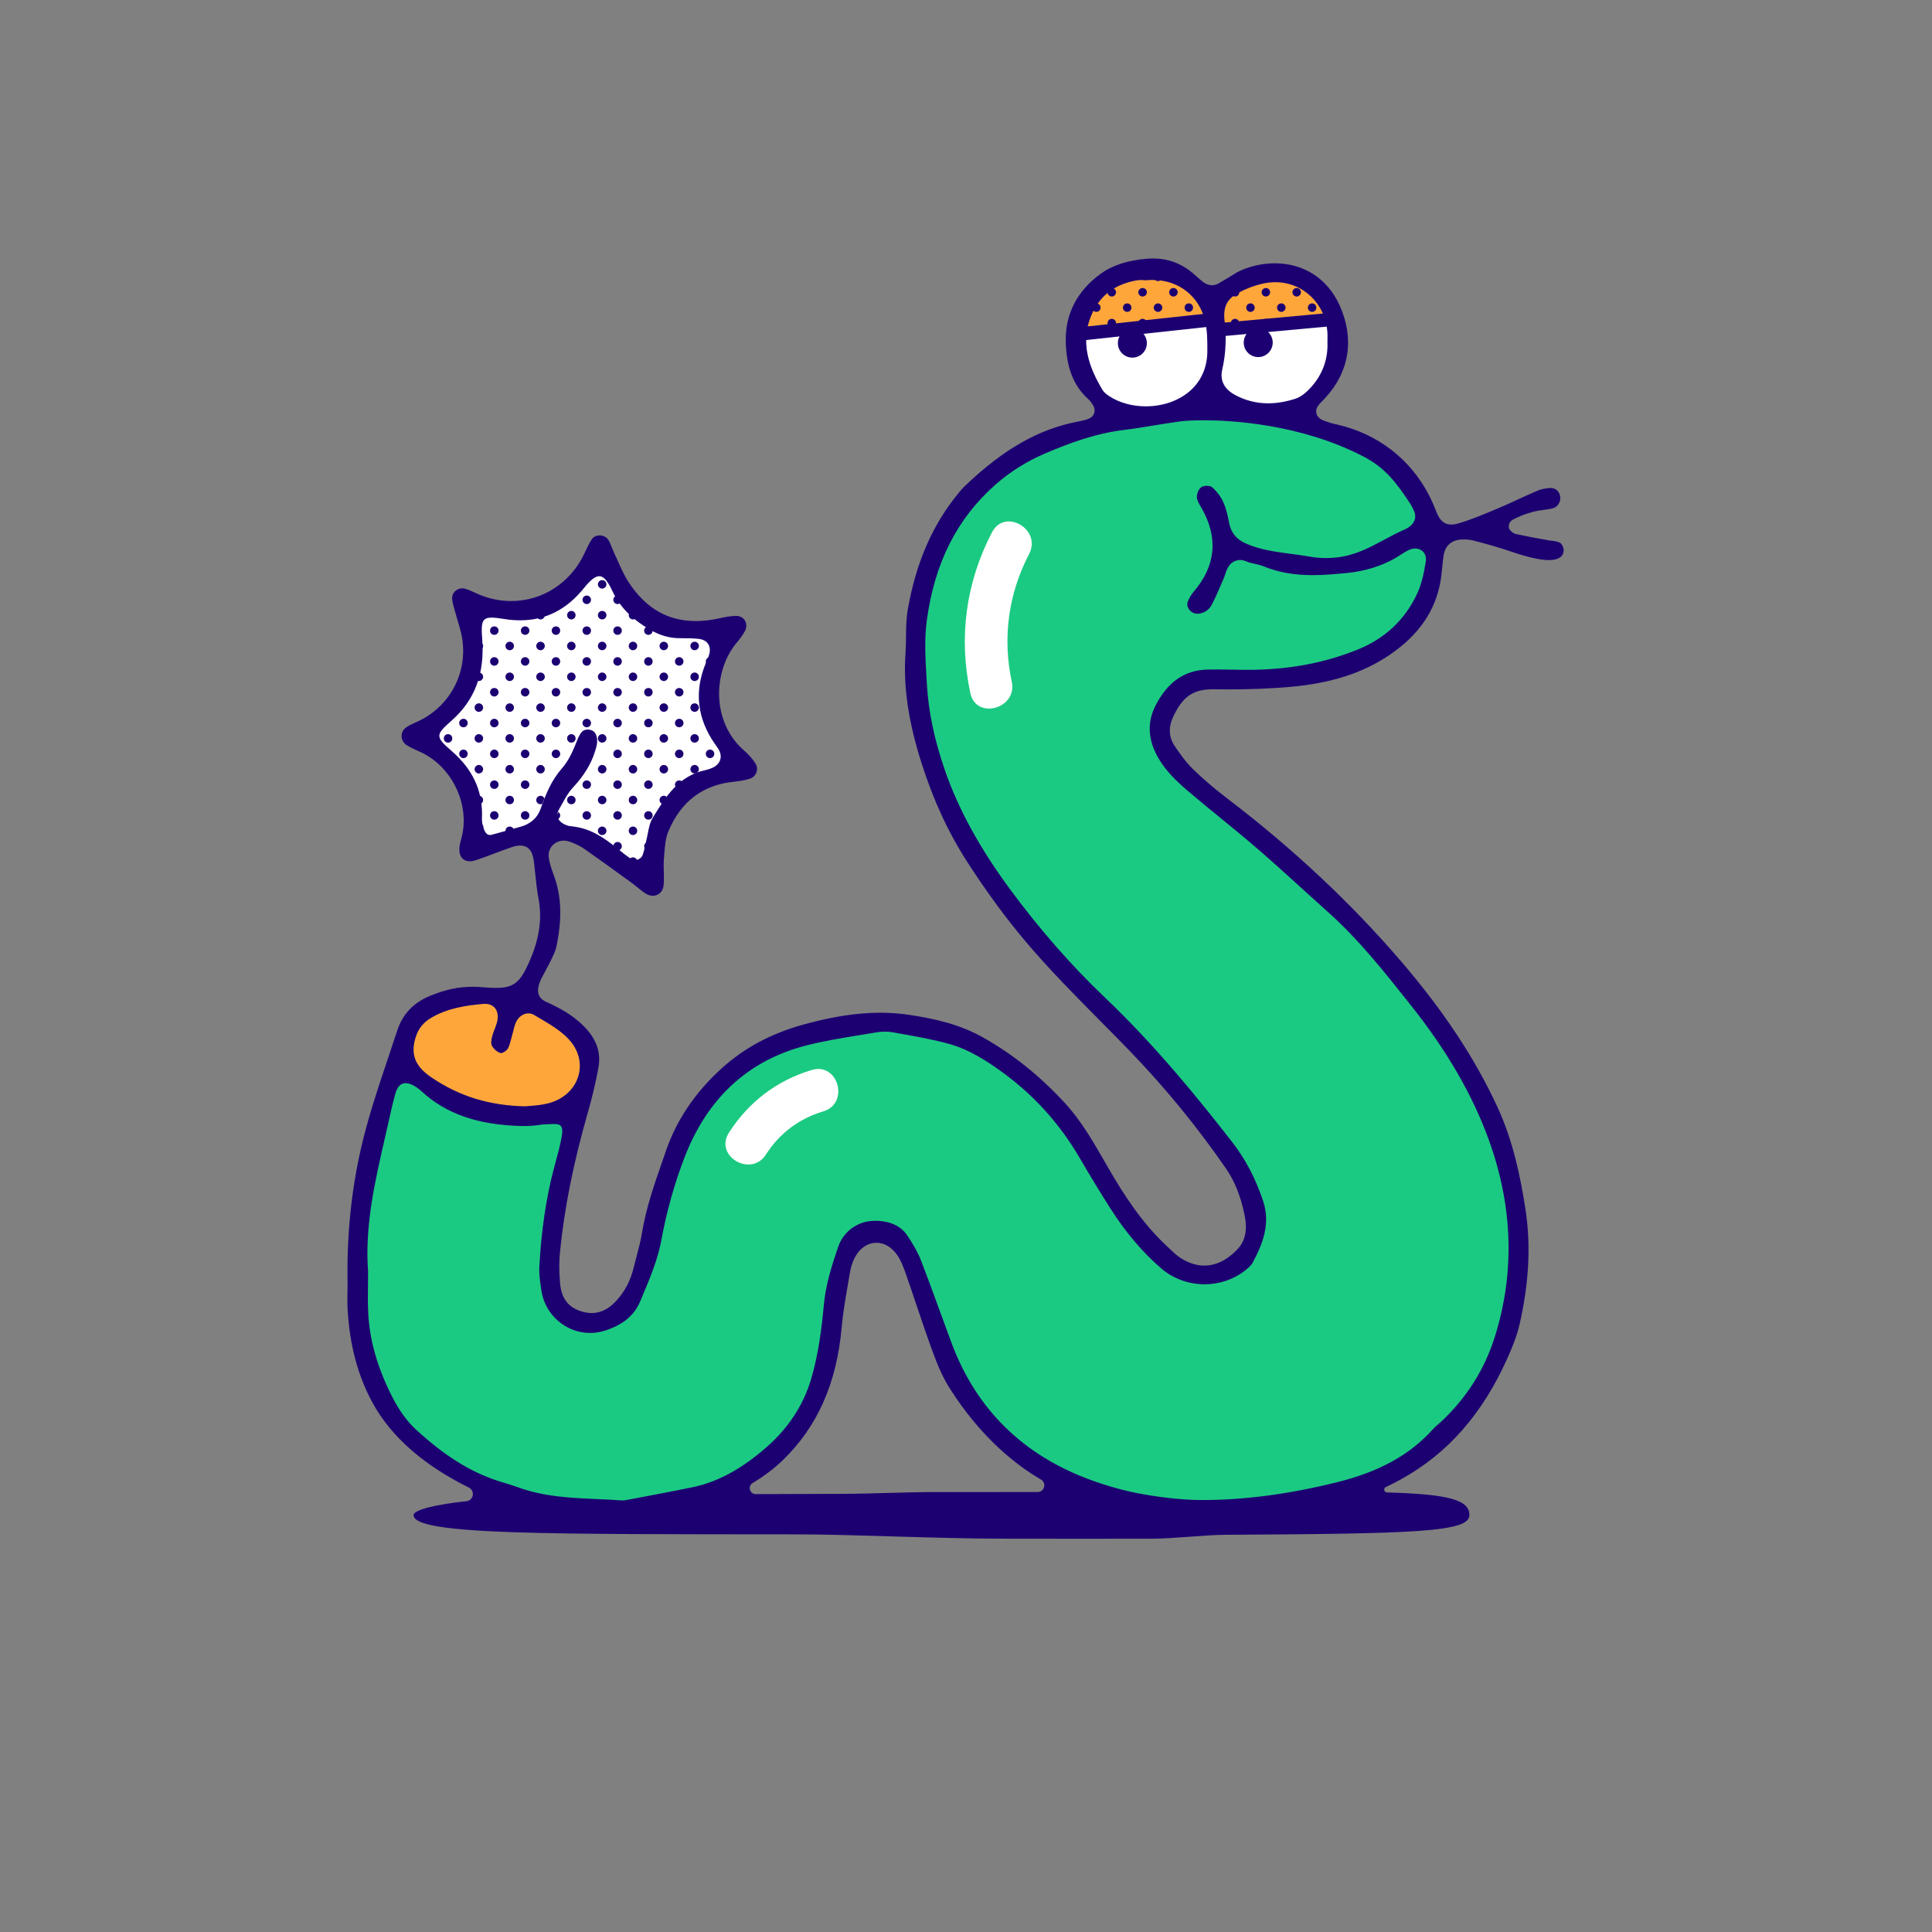
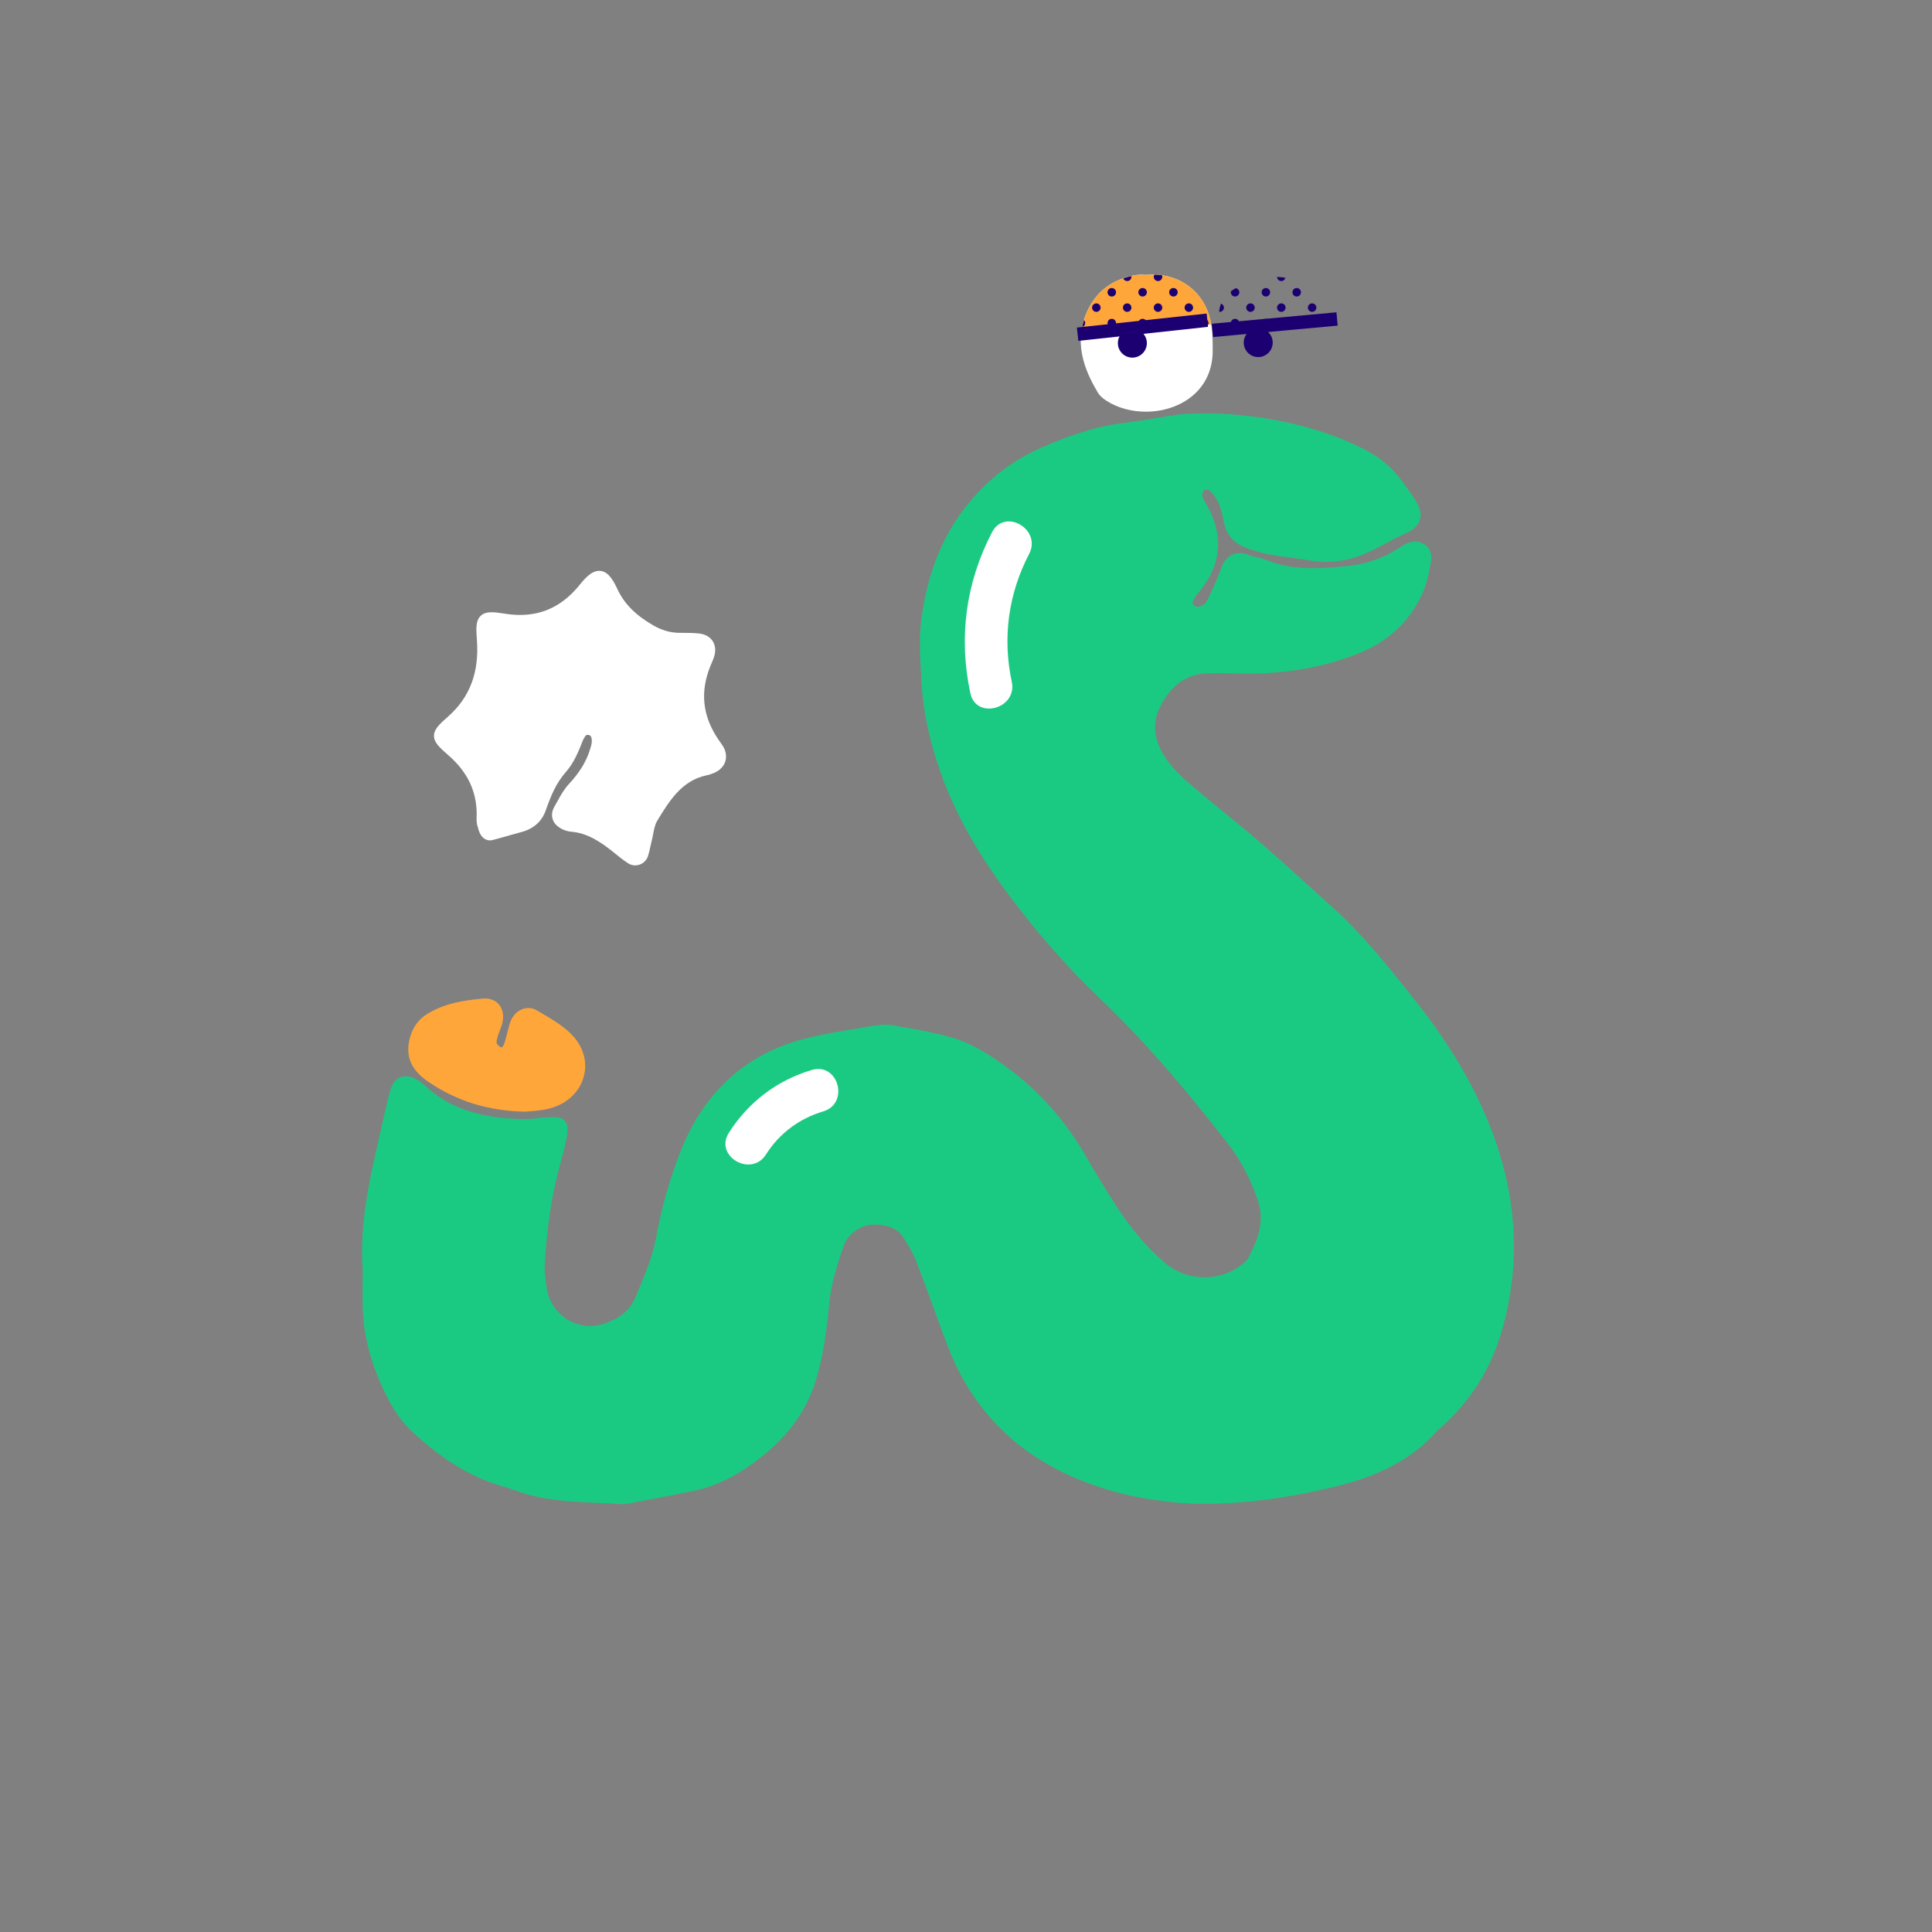
<svg xmlns="http://www.w3.org/2000/svg" id="Layer_4" data-name="Layer 4" viewBox="0 0 600 600">
  <rect x="0" y="0" width="600" height="600" fill="#808080" stroke="none" />
  <defs>
    <style>
      .cls-1 {
        fill: #1c0072;
      }

      .cls-1, .cls-2, .cls-3, .cls-4 {
        stroke-width: 0px;
      }

      .cls-2 {
        fill: #1bca82;
      }

      .cls-3 {
        fill: #fff;
      }

      .cls-4 {
        fill: #ffa63b;
      }
    </style>
  </defs>
  <g>
    <path class="cls-2" d="m193.406,467.143c-.121,0-.241-.003-.36-.013-2.512-.183-5.088-.295-7.579-.404-8.294-.363-16.87-.738-25.1-3.748-1.286-.471-2.642-.884-3.952-1.284-.784-.239-1.568-.477-2.346-.73-8.816-2.859-17.124-8.074-26.148-16.412-2.85-2.634-5.435-6.22-7.683-10.656-4.688-9.254-7.16-18.033-7.558-26.842-.132-2.931-.097-5.895-.064-8.762.015-1.308.031-2.614.031-3.922-1.069-14.19,2.105-28.035,5.173-41.424.441-1.924.882-3.849,1.311-5.775l.153-.688c.587-2.645,1.195-5.381,1.983-8.044,1.084-3.662,3.421-4.209,4.717-4.209,2.468,0,4.858,1.864,6.063,2.974,7.322,6.762,16.474,9.947,29.675,10.328.3.01.605.013.914.013,1.869,0,3.835-.162,5.537-.459l.109-.018s1.162-.055,1.629-.081c.77-.042,1.443-.078,2.021-.078,1.275,0,2.699.159,3.6,1.335,1.495,1.95.605,5.253-2.037,15.052-2.281,8.732-3.704,18.445-4.347,29.682-.114,1.994.2,4.138.505,6.21l.12.826c.965,6.723,6.764,11.792,13.489,11.79,1.391,0,2.78-.219,4.128-.654,5.131-1.652,8.293-4.277,9.951-8.263l.788-1.882c2.343-5.582,4.556-10.856,5.619-16.645,1.646-8.96,4.092-17.695,7.27-25.963,7.29-18.966,20.335-31.001,38.771-35.772,5.521-1.43,11.23-2.361,16.75-3.262,1.745-.286,3.49-.57,5.231-.87,1.033-.177,2.068-.268,3.078-.268.93,0,1.828.078,2.669.229l2.627.471c4.921.876,10.008,1.782,14.925,3.135,6.956,1.913,13.044,5.999,18.082,9.743,9.512,7.072,17.419,15.931,23.502,26.334,3.556,6.083,6.601,11.091,9.582,15.758,4.697,7.352,9.755,13.322,15.463,18.25,3.391,2.927,7.799,4.539,12.412,4.539,4.175,0,8.223-1.355,11.397-3.817.853-.662,1.719-1.371,2.111-2.106,2.875-5.4,5.236-11.292,3.069-17.775-2.286-6.838-5.344-12.662-9.348-17.804-10.796-13.866-23.932-30.039-39.509-44.851-10.291-9.785-20.21-21.113-29.481-33.669-9.519-12.894-16.211-25.122-20.46-37.383-3.343-9.642-5.203-18.526-5.69-27.159l-.123-2.114c-.35-5.924-.712-12.05.118-18.161,2.466-18.179,9.605-32.264,21.823-43.056,4.69-4.144,10.11-7.537,16.108-10.085,7.037-2.991,15.453-6.195,24.519-7.304,3.271-.401,6.595-.944,9.812-1.47,2.583-.422,5.167-.844,7.758-1.202,1.219-.169,3.954-.367,7.648-.367,8.436,0,30.198,1.1,50.022,11.278,7.408,3.802,11.022,8.681,15.32,15.159.591.892,1.106,1.874,1.528,2.918.973,2.405.264,4.912-1.851,6.544-.422.326-.948.732-1.587,1.011-2.373,1.03-4.571,2.208-6.697,3.348-4.842,2.596-9.416,5.048-15.563,5.683-1.07.11-2.163.166-3.247.166-1.811,0-3.593-.154-5.296-.458-1.948-.346-3.909-.604-5.805-.854-4.663-.615-9.485-1.251-14.203-3.234-3.562-1.498-5.718-4.107-6.41-7.753-.386-2.033-.833-4.172-1.679-6.025-.676-1.482-1.788-2.968-3.053-4.079.011.01.006.015-.012.015-.057,0-.247-.039-.522-.039-.421,0-.727.092-.802.133-.241.167-.659,1.034-.648,1.619.01.581.523,1.456.974,2.228l.194.331c5.721,9.898,4.872,19.295-2.521,27.934-.649.758-1.212,1.699-1.584,2.648-.116.297.021.596.156.793.294.432.813.72,1.291.72,1.422-.135,2.38-.768,2.97-1.886,1.045-1.988,1.96-4.126,2.845-6.194l.765-1.777c.187-.427.336-.871.487-1.316.251-.737.51-1.499.914-2.249,1.103-2.049,3.075-3.273,5.276-3.273.866,0,1.725.188,2.554.561.66.297,1.513.484,2.416.683.939.206,1.909.419,2.807.789,4.428,1.824,9.123,2.673,14.774,2.673,3.312,0,6.694-.276,10.753-.693,4.967-.506,9.714-1.954,13.729-4.185.609-.338,1.196-.717,1.783-1.097.867-.558,1.764-1.136,2.748-1.613.925-.446,1.87-.672,2.81-.672,1.516,0,2.913.618,3.835,1.699.961,1.125,1.347,2.645,1.088,4.281-.546,3.443-1.264,7.083-2.809,10.392-3.965,8.49-10.472,14.612-19.34,18.197-10.686,4.321-22.105,6.423-34.908,6.423-.678,0-1.358-.006-2.038-.018l-1.46-.028c-1.939-.037-3.879-.073-5.818-.073-1.013,0-2.027.01-3.038.036-6.436.161-11.245,3.539-14.701,10.327-2.684,5.27-2.025,10.653,2.014,16.451,1.706,2.449,3.973,4.831,7.349,7.722,3.412,2.926,6.96,5.821,10.392,8.621,3.729,3.044,7.584,6.191,11.295,9.397,5.154,4.454,10.273,9.106,15.224,13.606,2.471,2.246,4.94,4.49,7.423,6.72,9.107,8.177,16.774,17.811,24.188,27.126l1.057,1.329c11.46,14.39,19.542,28.332,24.707,42.626,7.592,21.012,8.211,41.932,1.841,62.181-3.227,10.255-8.902,19.269-16.868,26.794-.355.336-.727.657-1.099.977-.562.485-1.094.943-1.536,1.434-7.442,8.294-17.254,13.718-30.878,17.071-15.107,3.718-28.821,5.525-41.925,5.525h-.244c-5.511-.01-11.617-.617-18.67-1.851-5.13-.901-10.514-2.358-16.004-4.334-21.677-7.805-36.673-22.455-44.569-43.54-1.281-3.422-2.531-6.856-3.782-10.291-1.842-5.058-3.745-10.289-5.722-15.385-1.051-2.71-2.655-5.293-4.085-7.463-2.211-3.354-6.272-3.855-8.497-3.855-.501,0-.919.024-1.22.049-4.046.338-7.513,3.057-8.832,6.927-1.967,5.773-3.781,11.456-4.35,17.518-.711,7.578-1.697,15.686-4.079,23.636-2.469,8.243-7.214,15.508-14.101,21.593-7.992,7.062-15.837,11.313-23.985,13.001-4.899,1.014-9.891,1.957-14.718,2.869l-5.679,1.077c-.483.092-1.004.177-1.549.177Z" />
    <path class="cls-3" d="m355.836,127.851c-4.505,0-8.837-1.204-12.2-3.388-.888-.578-1.997-1.386-2.679-2.531-4.041-6.778-8.024-15.87-2.9-26.091,2.845-5.675,7.737-9.168,14.539-10.384.56-.101,1.18-.151,1.843-.151.646,0,1.181.049,1.451.076.694-.067,1.39-.101,2.072-.101,8.759,0,15.762,5.408,17.84,13.777.805,3.242.807,6.431.809,9.514v.401c.005,5.084-1.752,9.533-5.083,12.868-3.816,3.82-9.535,6.01-15.691,6.01h0Z" />
    <path class="cls-4" d="m376.118,100.704c-.094-.548-.18-1.095-.317-1.646-2.078-8.368-9.081-13.777-17.84-13.777-.682,0-1.378.034-2.072.101-.27-.028-.806-.076-1.451-.076-.663,0-1.283.05-1.843.151-6.802,1.215-11.694,4.709-14.539,10.384-1.482,2.957-2.185,5.815-2.362,8.554,13.28-2.798,27.096-1.461,40.424-3.69Z" />
    <path class="cls-4" d="m163.153,345.241c-11.609-.247-21.207-3.216-30.207-9.347-5.692-3.878-7.379-8.537-5.309-14.666.935-2.768,2.723-4.957,5.316-6.504,5.399-3.216,11.381-4.113,17.04-4.605.225-.019.444-.029.656-.029,1.892,0,3.49.75,4.501,2.111,1.146,1.543,1.407,3.74.716,6.025-.2.662-.449,1.311-.699,1.96-.29.75-.563,1.459-.74,2.161-.318,1.262-.185,1.637-.179,1.652.297.534.884,1.084,1.404,1.334.174-.101.515-.349.617-.501.385-.688.613-1.582.854-2.53.107-.42.215-.842.337-1.254.127-.43.234-.87.34-1.31.252-1.042.514-2.119,1.028-3.158,1.079-2.179,3.094-3.531,5.256-3.531.933,0,1.864.263,2.692.759l1.664.985c3.377,1.985,6.869,4.037,9.515,6.948,3.372,3.708,4.564,8.389,3.27,12.845-1.337,4.607-5.176,8.191-10.268,9.588-2.231.612-4.509.792-6.173.923-.544.044-1.016.081-1.384.128l-.123.015-.124-.002Z" />
-     <path class="cls-3" d="m393.83,126.916c-3.847,0-7.523-.917-10.926-2.724-4.137-2.197-5.9-5.644-4.964-9.702,1.141-4.946,1.344-10.031.618-15.547-.217-4.534,1.337-7.313,5.185-9.438,2.436-1.344,5.197-2.39,7.986-3.026,1.439-.328,2.895-.495,4.326-.495,9.561,0,17.231,7.388,17.842,17.184.045.712.034,1.43.022,2.147l-.011.91c.222,5.517-1.512,10.495-5.158,14.731-2.008,2.33-3.998,3.825-5.915,4.445-3.111,1.006-6.143,1.516-9.006,1.516h0Z" />
-     <path class="cls-4" d="m395.467,101.532c5.713-.803,11.505-1.112,17.261-1.451.235-.014.471-.026.706-.04-1.869-8.196-8.867-14.056-17.378-14.056-1.431,0-2.887.167-4.326.495-2.789.636-5.55,1.683-7.986,3.026-3.848,2.124-5.403,4.904-5.185,9.438.145,1.102.225,2.175.296,3.245,5.514.749,11.125.116,16.613-.656Z" />
    <path class="cls-3" d="m197.258,268.751c-.766,0-1.51-.217-2.151-.626-1.511-.965-2.896-2.093-4.236-3.185-4.569-3.719-8.6-6.252-13.583-6.659-1.557-.128-4.275-1.09-5.38-3.218-.518-.996-.88-2.614.329-4.675.329-.56.638-1.12.944-1.676.973-1.761,1.979-3.583,3.486-5.21,3.334-3.599,5.408-6.978,6.526-10.632l.108-.347c.173-.557.337-1.082.423-1.579.185-1.081-.002-2.38-.576-2.593-.221-.081-.455-.125-.663-.125-.406,0-.548.162-.609.232-.187.224-.669,1.056-.783,1.303l-.06.153c-1.338,3.385-2.722,6.883-5.209,9.731-3.217,3.683-4.678,7.365-6.391,12.165-1.187,3.328-3.775,5.605-7.484,6.585-1.387.367-2.6.716-3.841,1.071-1.536.441-3.116.896-5.115,1.412-.285.071-.566.109-.842.109h0c-1.847,0-3.206-1.496-3.746-4.11-.448-1.11-.413-2.303-.381-3.361.007-.266.015-.529.015-.784-.037-7.101-2.899-13.037-8.752-18.142-2.877-2.51-4.505-4.029-4.51-6.061-.005-2.03,1.653-3.594,4.358-5.978,6.809-6.001,9.741-13.83,8.963-23.931-.263-3.408-.333-5.751,1.026-7.219,1.044-1.126,2.531-1.258,3.559-1.258.974,0,2.157.128,4.083.438,1.628.263,3.221.396,4.736.396,7.403,0,13.488-3.09,18.602-9.446,1.775-2.205,3.727-4.247,5.973-4.247,2.658,0,4.281,2.7,5.641,5.619,2.124,4.561,5.526,8.027,11.028,11.239,2.741,1.6,5.463,2.382,8.322,2.39l.514.002c1.826.002,3.714.005,5.593.216,1.771.2,3.219.993,4.075,2.238.849,1.233,1.075,2.841.639,4.531-.227.879-.57,1.678-.902,2.449l-.228.535c-3.505,8.357-2.634,16.089,2.661,23.636l.275.385c.365.508.743,1.034,1.064,1.641.767,1.457.926,3.025.45,4.417-.492,1.441-1.642,2.635-3.238,3.362-.837.383-1.664.66-2.456.823-7.791,1.611-11.661,7.971-15.403,14.121-.701,1.152-.997,2.686-1.31,4.308-.151.781-.303,1.559-.497,2.311-.135.521-.247,1.047-.361,1.574-.198.925-.403,1.881-.723,2.832-.573,1.699-2.165,2.841-3.963,2.841Z" />
-     <path class="cls-1" d="m182.225,194.528c-.749.003-1.335.596-1.323,1.336.012.722.596,1.296,1.323,1.299.738.003,1.333-.601,1.32-1.341-.013-.732-.59-1.297-1.32-1.294Zm-4.769,14.33c-.739-.007-1.338.587-1.335,1.325.002.726.577,1.309,1.3,1.32.739.011,1.335-.582,1.334-1.327,0-.722-.581-1.311-1.299-1.318Zm4.783-2.119c.71-.003,1.305-.604,1.308-1.322.002-.725-.574-1.318-1.294-1.33-.739-.013-1.346.579-1.351,1.317-.005.733.601,1.338,1.338,1.335Zm-1.337,8.246c.002.733.614,1.33,1.349,1.318.717-.012,1.296-.607,1.293-1.329-.003-.731-.575-1.305-1.305-1.308-.753-.004-1.339.575-1.337,1.319Zm-3.479,6.086c.735.011,1.33-.583,1.331-1.328,0-.725-.57-1.303-1.3-1.316-.732-.014-1.331.581-1.333,1.327-.002.716.582,1.307,1.302,1.317Zm.021,9.559c.733-.002,1.305-.569,1.309-1.299.005-.747-.579-1.338-1.322-1.335-.722.002-1.301.579-1.311,1.306-.01.747.571,1.331,1.323,1.328Zm4.839-7.405c-.74-.028-1.362.55-1.383,1.284-.02.737.567,1.348,1.306,1.36.72.011,1.319-.562,1.341-1.284.021-.718-.55-1.333-1.264-1.361Zm-.052,19.138c-.725-.003-1.319.574-1.331,1.292-.013.743.571,1.341,1.316,1.347.723.007,1.313-.566,1.33-1.291.017-.739-.574-1.345-1.315-1.348Zm4.763-4.805c-.715.012-1.311.612-1.313,1.32-.002.732.612,1.34,1.342,1.33.729-.009,1.337-.638,1.314-1.36-.022-.711-.638-1.302-1.343-1.29Zm-.002-6.927c.724.008,1.324-.562,1.343-1.277.02-.73-.578-1.349-1.311-1.357-.735-.007-1.344.592-1.345,1.324,0,.712.591,1.302,1.312,1.31Zm-13.981,23.856c.559-.158.967-.646.961-1.259-.004-.448-.244-.821-.588-1.056-.459.887-.542,1.658-.373,2.315Zm13.988-33.416c.719.005,1.319-.574,1.337-1.291.018-.728-.586-1.348-1.318-1.353-.735-.005-1.346.604-1.338,1.333.007.715.602,1.305,1.319,1.31Zm-9.581,26.068c-.741.006-1.314.604-1.298,1.353.016.723.604,1.286,1.335,1.276.745-.01,1.315-.605,1.299-1.356-.016-.722-.601-1.28-1.336-1.274Zm4.824-59.537c.734-.011,1.324-.629,1.304-1.366-.02-.715-.628-1.3-1.34-1.289-.715.012-1.307.613-1.305,1.325.001.737.611,1.341,1.342,1.33Zm-.024,64.322c-.747.006-1.326.598-1.316,1.345.01.723.591,1.288,1.326,1.289.745,0,1.328-.594,1.314-1.342-.013-.725-.601-1.298-1.325-1.291Zm-14.35-23.928c-.728-.004-1.344.615-1.333,1.338.011.715.604,1.294,1.327,1.296.728.002,1.318-.57,1.328-1.289.01-.737-.584-1.342-1.322-1.345Zm-1.29-36.743c.11.621.647,1.119,1.289,1.118.727-.002,1.342-.628,1.325-1.35-.004-.166-.045-.322-.105-.468-.82.276-1.654.513-2.509.7Zm1.3,17.606c-.73-.007-1.343.6-1.342,1.329.002.708.597,1.302,1.317,1.315.71.012,1.318-.573,1.339-1.289.022-.726-.582-1.348-1.314-1.356Zm.031,9.568c-.73-.024-1.356.569-1.372,1.3-.016.706.573,1.322,1.285,1.345.734.023,1.357-.568,1.37-1.299.013-.713-.567-1.322-1.282-1.345Zm1.282-17.809c0-.74-.601-1.332-1.342-1.323-.724.009-1.309.594-1.312,1.312-.004.728.61,1.335,1.344,1.327.715-.007,1.31-.605,1.31-1.316Zm-1.31,36.941c-.711-.006-1.322.579-1.346,1.289-.025.717.586,1.348,1.315,1.361.711.012,1.316-.569,1.341-1.288.025-.724-.583-1.357-1.309-1.362Zm-.027,9.58c-.721.006-1.313.591-1.319,1.304-.006.731.599,1.328,1.342,1.325.187-.001.363-.043.524-.114.219-.583.445-1.159.677-1.727-.206-.466-.675-.793-1.224-.788Zm9.584-45.205c.722,0,1.309-.58,1.314-1.301.005-.752-.571-1.338-1.316-1.339-.725,0-1.307.574-1.316,1.298-.009.745.576,1.341,1.317,1.341Zm-4.76,21.291c-.741-.013-1.335.569-1.343,1.317-.008.724.564,1.314,1.289,1.328.739.014,1.345-.578,1.348-1.316.003-.722-.575-1.315-1.294-1.328Zm-.033-9.561c-.731,0-1.303.567-1.311,1.301-.007.742.583,1.34,1.323,1.339.716-.001,1.309-.591,1.316-1.309.007-.746-.577-1.331-1.328-1.331Zm4.757-21.294c.737.019,1.344-.571,1.351-1.313.007-.729-.561-1.32-1.281-1.334-.747-.015-1.343.562-1.351,1.306-.007.726.562,1.322,1.281,1.341Zm-4.732,4.791c.725-.01,1.301-.591,1.301-1.316,0-.747-.588-1.325-1.338-1.316-.752.008-1.316.597-1.299,1.353.017.723.608,1.288,1.336,1.279Zm-.033,6.926c-.722.006-1.298.588-1.302,1.316-.004.742.597,1.346,1.329,1.337.714-.01,1.304-.606,1.307-1.322.004-.737-.598-1.338-1.335-1.331Zm-.002,28.703c-.724.009-1.3.594-1.3,1.321,0,.728.573,1.318,1.29,1.329.74.011,1.343-.58,1.347-1.319.003-.739-.601-1.34-1.337-1.331Zm-9.576,0c-.721.015-1.307.609-1.305,1.324.002.737.608,1.333,1.345,1.325.713-.008,1.301-.603,1.308-1.323.006-.725-.62-1.341-1.348-1.326Zm.01,19.132c-.741.005-1.33.609-1.313,1.349.016.722.605,1.291,1.332,1.286.727-.005,1.307-.58,1.315-1.305.008-.734-.594-1.335-1.334-1.33Zm28.758-64.321c.526-.013.978-.349,1.178-.809-.438-.587-.853-1.199-1.243-1.838-.708.017-1.291.608-1.289,1.332.002.73.624,1.334,1.354,1.316Zm4.727,23.9c.736.017,1.338-.573,1.343-1.317.005-.725-.568-1.314-1.29-1.327-.74-.013-1.341.575-1.345,1.316-.004.725.566,1.311,1.291,1.328Zm.018-12.207c-.752.007-1.318.591-1.307,1.346.01.722.596,1.295,1.322,1.293.734-.002,1.321-.608,1.308-1.351-.012-.725-.598-1.295-1.323-1.288Zm-9.534,12.206c.719-.021,1.306-.623,1.298-1.332-.009-.732-.625-1.327-1.359-1.312-.711.015-1.305.624-1.297,1.331.007.731.631,1.334,1.358,1.313Zm-23.951,11.724c-.721-.004-1.318.574-1.334,1.292-.017.736.58,1.348,1.316,1.351.738.003,1.346-.604,1.337-1.333-.009-.72-.599-1.306-1.319-1.31Zm-.02-26.064c.726.002,1.323-.573,1.336-1.288.013-.743-.571-1.34-1.316-1.345-.746-.005-1.341.586-1.334,1.324.007.722.593,1.305,1.314,1.308Zm28.736,64.319c-.729-.007-1.334.602-1.332,1.34,0,.192.048.373.126.539.303.234.603.477.904.717.107.026.211.062.325.059.714-.018,1.298-.624,1.29-1.339-.008-.72-.596-1.31-1.313-1.317Zm4.761-21.272c.732.011,1.334-.591,1.332-1.331-.002-.717-.59-1.312-1.304-1.321-.731-.008-1.334.596-1.331,1.334.003.725.579,1.307,1.302,1.318Zm3.478,22.602c0,.507.307.943.733,1.165.141-.653.277-1.309.444-1.954.046-.176.084-.355.125-.533-.71.012-1.301.602-1.302,1.323Zm-36.926-46.51c.717-.022,1.298-.627,1.286-1.34-.012-.74-.621-1.319-1.365-1.298-.725.02-1.295.612-1.285,1.334.009.731.631,1.326,1.364,1.304Zm.008-12.215c-.716-.025-1.334.542-1.37,1.257-.037.732.537,1.36,1.276,1.396.702.034,1.326-.539,1.373-1.26.046-.719-.549-1.367-1.279-1.393Zm-.06,38.277c-.725.01-1.308.592-1.312,1.312-.004.739.593,1.331,1.337,1.326.722-.005,1.308-.588,1.314-1.309.007-.731-.605-1.339-1.339-1.329Zm23.951-59.57c.719-.005,1.312-.591,1.319-1.305.007-.734-.596-1.332-1.337-1.329-.736.003-1.337.618-1.318,1.348.018.716.616,1.291,1.336,1.287Zm-.018,73.901c-.736.003-1.337.617-1.318,1.348.018.715.616,1.291,1.336,1.286.719-.005,1.312-.591,1.319-1.305.007-.733-.596-1.332-1.337-1.329Zm-.001-9.555c-.72.005-1.31.588-1.318,1.304-.008.732.595,1.328,1.339,1.325.72-.003,1.311-.588,1.318-1.304.007-.731-.598-1.33-1.339-1.324Zm.018-54.77c.728-.005,1.338-.631,1.321-1.354-.018-.715-.62-1.297-1.336-1.291-.735.005-1.338.622-1.32,1.349.018.712.626,1.302,1.335,1.297Zm4.775,14.371c.737-.007,1.337-.616,1.326-1.348-.011-.737-.621-1.322-1.363-1.305-.714.016-1.295.623-1.284,1.342s.614,1.317,1.32,1.311Zm-6.11-6.15c-.016.728.59,1.341,1.326,1.342.72,0,1.313-.579,1.328-1.298.016-.731-.585-1.338-1.327-1.339-.722-.001-1.312.574-1.328,1.295Zm6.114-3.427c.743-.003,1.333-.602,1.321-1.341-.011-.725-.589-1.29-1.323-1.294-.744-.004-1.331.591-1.321,1.336.01.719.603,1.301,1.323,1.298Zm1.321,56.077c-.002-.742-.599-1.327-1.344-1.316-.726.011-1.299.593-1.299,1.319,0,.727.575,1.307,1.301,1.315.748.008,1.343-.577,1.341-1.318Zm-1.309-10.878c-.737-.01-1.34.589-1.336,1.329.003.723.589,1.311,1.309,1.312.748.002,1.339-.585,1.337-1.326-.003-.719-.587-1.306-1.309-1.315Zm1.307-8.203c.025-.738-.555-1.349-1.299-1.368-.711-.018-1.321.562-1.345,1.281-.024.717.545,1.336,1.258,1.367.74.032,1.361-.543,1.385-1.28Zm-1.294-10.932c-.738-.015-1.341.573-1.351,1.316-.009.712.58,1.315,1.298,1.327.741.012,1.346-.577,1.35-1.317.005-.72-.573-1.311-1.297-1.326Zm4.755-4.802c-.725.007-1.308.587-1.312,1.307-.004.744.586,1.344,1.32,1.34.72-.003,1.309-.588,1.314-1.306.005-.742-.591-1.347-1.322-1.341Zm-4.76-2.122c.721-.014,1.303-.607,1.301-1.324-.002-.745-.589-1.319-1.344-1.313-.724.005-1.3.586-1.303,1.315-.003.73.614,1.337,1.346,1.323Zm4.776,14.327c.731-.005,1.306-.58,1.304-1.306,0-.749-.589-1.336-1.329-1.328-.74.007-1.316.606-1.304,1.354.013.728.592,1.286,1.328,1.28Zm-43.067,21.293c-.75-.007-1.333.571-1.333,1.322,0,.732.567,1.305,1.298,1.312.732.007,1.32-.555,1.337-1.277.017-.745-.564-1.351-1.302-1.358Zm-.007-57.394c-.758-.002-1.333.571-1.328,1.324.005.729.581,1.306,1.306,1.309.745.003,1.333-.584,1.332-1.329,0-.722-.584-1.301-1.31-1.304Zm4.796,43.029c-.713-.013-1.323.571-1.34,1.285-.018.745.555,1.348,1.298,1.364.718.016,1.318-.559,1.336-1.281.019-.745-.558-1.354-1.294-1.368Zm62.194-4.767c-.74.004-1.331.607-1.319,1.346.011.72.603,1.303,1.322,1.303.739,0,1.326-.601,1.316-1.347-.01-.727-.595-1.306-1.318-1.302Zm-62.207,14.347c-.747-.003-1.334.584-1.327,1.327.007.742.601,1.314,1.353,1.301.725-.012,1.286-.593,1.281-1.328-.005-.732-.574-1.298-1.307-1.301Zm.019-28.709c-.744-.011-1.342.572-1.346,1.314-.004.74.593,1.332,1.335,1.326.724-.007,1.298-.586,1.301-1.314.003-.73-.565-1.314-1.289-1.325Zm-.028,9.567c-.725.002-1.307.578-1.318,1.301-.011.746.57,1.332,1.321,1.333.73.001,1.309-.569,1.314-1.295.004-.75-.578-1.342-1.317-1.339Zm61.736-2.226c-.258-.595-.494-1.193-.704-1.793-.081.167-.133.35-.136.547-.008.569.343,1.05.839,1.246Zm-66.517-12.107c-.753-.004-1.327.576-1.319,1.333.009.729.586,1.305,1.31,1.307.736.002,1.331-.6,1.325-1.341-.006-.725-.584-1.295-1.316-1.299Zm4.782,43.029c-.74-.002-1.329.596-1.32,1.338.003.247.093.464.214.661.796-.229,1.589-.455,2.417-.684-.007-.74-.572-1.312-1.311-1.314Zm19.145.002c-.453.001-.824.23-1.059.564.358.098.697.164.981.187.451.037.88.117,1.315.184-.163-.542-.641-.936-1.238-.934Zm-23.906-52.608c-.743-.01-1.339.578-1.34,1.321,0,.745.597,1.342,1.333,1.331.714-.011,1.3-.607,1.302-1.325.002-.722-.579-1.318-1.295-1.328Zm-1.339,20.416c-.023.749.548,1.355,1.29,1.366.721.012,1.326-.563,1.344-1.277.019-.743-.562-1.355-1.297-1.367-.728-.012-1.314.549-1.337,1.278Zm1.319,8.287c-.725,0-1.311.577-1.321,1.3-.01.747.573,1.347,1.312,1.35.717.003,1.313-.581,1.325-1.299.012-.738-.585-1.351-1.316-1.351Zm-.019,9.572c-.725.007-1.301.59-1.302,1.315,0,.748.584,1.331,1.332,1.326.72-.005,1.304-.593,1.306-1.313.001-.74-.598-1.336-1.335-1.328Zm-9.566-9.571c-.74.004-1.331.607-1.319,1.346.012.72.603,1.303,1.322,1.303.739,0,1.326-.601,1.316-1.347-.01-.727-.596-1.306-1.319-1.302Zm0-6.922c.725.002,1.309-.574,1.317-1.301.008-.732-.554-1.325-1.273-1.344-.742-.019-1.353.564-1.364,1.299-.011.74.581,1.343,1.32,1.345Zm6.116,22.582c.003-.71-.589-1.304-1.309-1.313-.207-.003-.396.048-.57.127.202.808.353,1.641.474,2.489.02.001.037.012.057.012.744.009,1.345-.578,1.348-1.315Zm-.002-38.265c.003-.711-.587-1.314-1.299-1.328-.171-.003-.333.033-.485.09-.162.689-.354,1.368-.564,2.039.238.298.586.505.993.513.732.015,1.352-.586,1.355-1.315Zm-10.933,17.811c-.722.015-1.286.601-1.282,1.331.005.745.598,1.317,1.351,1.3.729-.016,1.294-.598,1.286-1.326-.008-.741-.609-1.321-1.354-1.305Zm10.85-36.558c-.293.191-.518.452-.685.786.325-.158.57-.442.685-.786Zm8.347,7.854c-.741-.005-1.337.588-1.333,1.327.004.717.594,1.308,1.31,1.313.74.005,1.33-.587,1.328-1.331-.003-.727-.576-1.303-1.304-1.309Zm-8.262,1.291c-.012-.587-.423-1.061-.967-1.217.036.837.048,1.665.034,2.484.542-.176.945-.674.933-1.266Zm-1.345,27.412c-.722.01-1.301.594-1.306,1.316-.005.739.589,1.323,1.34,1.316.723-.006,1.315-.597,1.311-1.309-.004-.735-.612-1.334-1.345-1.324Zm9.59-35.625c.448.003.83-.24,1.07-.588-.743-.042-1.5-.116-2.267-.213.203.467.659.798,1.197.802Zm-9.168,64.403c.042.14.065.289.125.42.094.502.253,1.094.497,1.621.174-.218.297-.479.303-.777.013-.596-.384-1.091-.926-1.264Zm.922-17.928c-.022-.709-.64-1.301-1.343-1.287-.735.015-1.331.636-1.307,1.363.024.717.628,1.297,1.34,1.287.729-.011,1.333-.638,1.31-1.363Zm-1.349-17.777c.736.012,1.343-.582,1.349-1.319.006-.71-.586-1.309-1.304-1.32-.741-.011-1.348.583-1.347,1.317.002.719.585,1.311,1.302,1.322Zm9.6-12.211c-.741.004-1.328.601-1.319,1.344.008.717.606,1.306,1.321,1.301.747-.005,1.322-.594,1.315-1.346-.007-.72-.598-1.303-1.317-1.299Zm43.064-11.695c.728.005,1.312-.562,1.327-1.289.016-.753-.554-1.34-1.306-1.345-.75-.005-1.333.576-1.331,1.326.002.719.587,1.304,1.31,1.309Zm.038,9.577c.722-.02,1.294-.613,1.289-1.335-.006-.747-.606-1.335-1.344-1.317-.721.017-1.296.608-1.294,1.331.002.73.627,1.342,1.35,1.322Zm18.825-1.344c.176-.42.361-.839.535-1.262-.072-.014-.137-.046-.214-.048-.736-.016-1.345.576-1.351,1.315-.004.458.248.85.605,1.092.138-.365.271-.731.425-1.098Zm-4.53,22.602c-.722.015-1.286.601-1.282,1.331.005.745.598,1.317,1.351,1.3.729-.016,1.294-.598,1.286-1.326-.008-.741-.61-1.321-1.354-1.305Zm.067-16.495c.722-.018,1.291-.61,1.286-1.335-.005-.722-.59-1.307-1.309-1.311-.739-.003-1.332.594-1.326,1.334.007.745.609,1.33,1.349,1.311Zm-14.376,30.859c-.739-.005-1.338.591-1.336,1.329.002.72.586,1.306,1.308,1.311.735.005,1.317-.556,1.331-1.283.015-.75-.564-1.352-1.303-1.357Zm-.024,9.561c-.721.002-1.304.583-1.311,1.307-.007.742.584,1.331,1.331,1.326.732-.005,1.301-.572,1.309-1.304.007-.744-.58-1.331-1.328-1.33Zm14.345-30.853c.736.013,1.341-.582,1.342-1.32,0-.723-.574-1.31-1.296-1.322-.738-.013-1.34.578-1.341,1.318-.001.724.574,1.312,1.295,1.324Zm-19.141,26.068c-.728.008-1.295.582-1.295,1.313,0,.746.587,1.325,1.336,1.316.726-.008,1.3-.59,1.298-1.315-.002-.747-.589-1.323-1.339-1.315Zm.02,9.556c-.747-.001-1.325.587-1.315,1.338.01.727.587,1.296,1.316,1.296.745,0,1.323-.588,1.316-1.338-.007-.723-.587-1.295-1.316-1.296Zm-.003,9.561c-.546,0-1.009.333-1.208.809.346.246.683.509,1.04.738.417.266.883.368,1.343.357.085-.172.142-.359.144-.562.007-.747-.579-1.343-1.319-1.341Zm4.809-30.816c.718-.006,1.294-.593,1.297-1.322.003-.724-.571-1.313-1.294-1.328-.731-.015-1.345.59-1.345,1.324,0,.738.601,1.332,1.341,1.325Zm-4.802-43.066c.511-.004.945-.309,1.162-.74-.66-.528-1.299-1.077-1.908-1.657-.334.235-.567.605-.573,1.049-.009.741.59,1.353,1.319,1.348Zm3.463,32.154c-.01.741.58,1.339,1.322,1.34.724.001,1.311-.58,1.315-1.301.004-.75-.58-1.345-1.319-1.342-.724.003-1.31.582-1.319,1.303Zm1.348-10.863c-.756-.008-1.345.562-1.349,1.307-.004.72.576,1.316,1.293,1.33.739.015,1.342-.575,1.347-1.316.005-.732-.563-1.313-1.291-1.321Zm3.433,15.668c.007.72.593,1.294,1.322,1.296.725.002,1.317-.569,1.334-1.288.017-.722-.595-1.344-1.326-1.346-.735-.002-1.337.604-1.33,1.337Zm1.333-27.4c.717-.003,1.311-.591,1.321-1.307.01-.73-.593-1.331-1.335-1.33-.722,0-1.306.577-1.319,1.302-.012.728.596,1.338,1.333,1.335Zm.008,9.57c.715-.01,1.313-.611,1.313-1.319,0-.73-.614-1.336-1.344-1.327-.717.008-1.305.6-1.31,1.317-.006.728.611,1.338,1.341,1.328Zm-.029,9.568c.729.008,1.345-.602,1.343-1.331-.001-.71-.596-1.302-1.316-1.313-.73-.011-1.343.596-1.34,1.328.003.712.596,1.307,1.314,1.315Zm4.806,21.292c-.733-.005-1.346.608-1.335,1.336.009.542.344,1.003.817,1.2.561-.559,1.143-1.096,1.759-1.594-.166-.538-.647-.938-1.241-.942Zm-4.813,4.775c-.72.007-1.304.594-1.306,1.314-.002.734.603,1.325,1.346,1.315.117-.002.223-.041.331-.071.313-.453.634-.898.961-1.337-.053-.683-.625-1.228-1.332-1.222Zm4.819-23.912c-.733-.01-1.342.595-1.341,1.33.002.711.598,1.306,1.316,1.312.721.007,1.321-.57,1.338-1.288.017-.735-.574-1.346-1.313-1.355Zm4.771,14.334c-.735.002-1.326.609-1.314,1.348.012.725.596,1.299,1.319,1.298.738-.001,1.326-.601,1.316-1.345-.009-.717-.605-1.304-1.321-1.301Zm-9.564,0c-.732,0-1.343.615-1.332,1.341.012.717.607,1.307,1.321,1.309.726.002,1.343-.617,1.336-1.341-.007-.705-.619-1.309-1.325-1.309Zm9.592-38.263c-.752-.011-1.342.565-1.343,1.311,0,.726.569,1.311,1.291,1.326.736.015,1.341-.577,1.346-1.316.005-.72-.574-1.31-1.294-1.321Zm-4.829,33.493c-.713.01-1.311.614-1.311,1.323,0,.732.61,1.334,1.345,1.327.715-.007,1.305-.602,1.308-1.319.003-.73-.613-1.341-1.342-1.331Zm.046-26.051c.71-.013,1.3-.621,1.296-1.336-.004-.732-.621-1.332-1.354-1.316-.718.016-1.303.615-1.299,1.331.004.728.625,1.333,1.356,1.32Zm-.037,6.925c-.743.007-1.337.613-1.318,1.346.018.716.617,1.296,1.336,1.292.733-.003,1.33-.618,1.314-1.353-.016-.722-.606-1.292-1.332-1.286Z" />
    <path class="cls-1" d="m379.189,94.3c-.295.765-.479,1.607-.569,2.526.05.007.094.03.145.03.719.005,1.319-.574,1.337-1.29.015-.585-.38-1.084-.913-1.266Zm4.398,4.713c-.738-.015-1.341.572-1.351,1.316-.009.712.58,1.315,1.298,1.327.741.011,1.346-.577,1.35-1.317.005-.721-.573-1.311-1.297-1.325Zm-.004-6.924c.721-.014,1.303-.607,1.301-1.325-.002-.665-.48-1.169-1.118-1.271-.007.004-.015.007-.022.011-.523.289-.996.593-1.436.909-.032.115-.07.228-.071.353-.003.73.614,1.336,1.346,1.322Zm4.76,2.122c-.725.007-1.308.587-1.312,1.307-.004.744.586,1.344,1.32,1.34.72-.003,1.308-.588,1.314-1.306.005-.743-.591-1.347-1.322-1.341Zm4.817-4.76c-.756-.008-1.345.563-1.349,1.307-.004.721.576,1.316,1.293,1.33.739.015,1.342-.576,1.347-1.316.005-.732-.563-1.313-1.291-1.321Zm-19.112,9.56c-.74-.028-1.362.55-1.383,1.285-.009.331.117.626.312.864.744-.095,1.486-.203,2.226-.318.061-.146.104-.303.109-.471.021-.718-.55-1.333-1.264-1.36Zm19.083,0c-.724.003-1.31.582-1.319,1.303-.01.74.58,1.338,1.322,1.34.724,0,1.312-.58,1.315-1.301.004-.751-.58-1.345-1.318-1.343Zm9.583-6.923c.733-.003,1.33-.618,1.314-1.353-.016-.722-.606-1.292-1.332-1.286-.743.007-1.337.613-1.318,1.347.018.716.617,1.295,1.336,1.292Zm4.799,2.126c-.738-.013-1.34.578-1.341,1.318-.001.724.574,1.312,1.295,1.325.736.013,1.341-.582,1.342-1.321,0-.723-.574-1.309-1.296-1.322Zm-9.579-6.925c.613-.008,1.116-.459,1.254-1.032-.841-.148-1.706-.222-2.585-.248.022.706.618,1.29,1.332,1.281Zm13.157,12.474c-.062.129-.085.274-.104.421.088-.005.176-.011.263-.015-.05-.135-.112-.269-.159-.405Zm-13.159-5.549c-.73-.011-1.343.596-1.34,1.328.003.712.596,1.307,1.313,1.315.729.008,1.345-.602,1.343-1.33-.001-.71-.596-1.302-1.316-1.312Zm4.785,4.798c-.733-.01-1.342.595-1.341,1.33,0,.184.044.359.116.519.825-.075,1.649-.156,2.476-.219.023-.092.06-.178.063-.276.018-.735-.574-1.346-1.313-1.355Zm-47.863,0c-.721-.003-1.318.574-1.334,1.292-.017.736.58,1.349,1.316,1.351.738.003,1.346-.604,1.337-1.334-.009-.721-.599-1.306-1.319-1.31Zm14.364-4.798c-.732-.014-1.331.581-1.333,1.326-.003.716.582,1.308,1.302,1.317.735.011,1.33-.583,1.331-1.327,0-.725-.57-1.303-1.3-1.316Zm-4.807-4.764c-.731,0-1.303.567-1.311,1.301-.007.743.583,1.34,1.323,1.339.716-.002,1.309-.592,1.316-1.309.007-.746-.577-1.331-1.328-1.331Zm-9.527,2.638c.717-.021,1.298-.627,1.286-1.34-.012-.74-.621-1.319-1.365-1.298-.725.02-1.295.612-1.285,1.334.009.73.631,1.325,1.364,1.303Zm3.63-6.785c-.123.201-.213.423-.212.672.002.708.597,1.302,1.317,1.315.71.011,1.318-.573,1.339-1.289.005-.177-.029-.348-.091-.505-.767-.11-1.553-.172-2.353-.193Zm1.161,8.91c-.73-.024-1.356.568-1.372,1.299-.016.707.573,1.322,1.285,1.345.734.023,1.357-.568,1.37-1.299.013-.713-.567-1.322-1.282-1.345Zm4.77,4.799c-.741-.014-1.335.568-1.343,1.316-.008.724.564,1.314,1.289,1.328.739.013,1.345-.578,1.348-1.316.003-.722-.575-1.316-1.294-1.328Zm-19.167-9.561c-.753-.005-1.327.576-1.319,1.332.009.729.586,1.306,1.31,1.308.736.002,1.331-.6,1.325-1.34-.006-.725-.584-1.295-1.316-1.299Zm-4.775,4.767c-.741-.011-1.348.582-1.347,1.316.002.719.585,1.312,1.302,1.322.736.011,1.343-.582,1.349-1.319.006-.71-.586-1.309-1.304-1.32Zm8.338-7.757c.197.485.671.834,1.219.83.747-.006,1.322-.594,1.315-1.346,0-.07-.031-.13-.042-.198-.864.199-1.695.436-2.492.714Zm-12.751,15.119c.527-.167.914-.637.921-1.223.004-.368-.137-.7-.368-.943-.225.729-.41,1.451-.552,2.166Zm9.207-2.567c-.728-.012-1.314.549-1.337,1.278-.023.749.548,1.354,1.29,1.366.721.011,1.326-.563,1.344-1.277.019-.743-.562-1.356-1.297-1.367Zm4.789-4.795c-.744-.011-1.342.572-1.346,1.313-.004.74.593,1.332,1.335,1.325.724-.007,1.298-.586,1.301-1.314.003-.73-.565-1.313-1.289-1.325Z" />
    <path class="cls-1" d="m351.666,111.066c-2.481,0-4.501-2.019-4.501-4.5s2.019-4.5,4.501-4.5,4.5,2.019,4.5,4.5-2.019,4.5-4.5,4.5Z" />
    <path class="cls-1" d="m390.752,110.896c-2.481,0-4.5-2.019-4.5-4.5s2.019-4.5,4.5-4.5,4.501,2.019,4.501,4.5-2.019,4.5-4.501,4.5Z" />
    <rect class="cls-1" x="334.543" y="99.542" width="40.523" height="4.155" transform="translate(-8.861 38.689) rotate(-6.165)" />
    <rect class="cls-1" x="376.448" y="98.753" width="38.872" height="4.155" transform="translate(-7.558 36.598) rotate(-5.243)" />
-     <path class="cls-1" d="m484.495,168.591c-.728-.433-1.617-.541-2.581-.655-.325-.039-.65-.08-.961-.132-3.46-.584-6.902-1.247-10.229-1.973-.824-.18-2.096-1.279-2.105-1.934-.176-1.163.26-2.007,1.332-2.578,1.841-.983,4.183-1.874,6.427-2.444.953-.242,1.959-.375,2.962-.508.948-.128,1.93-.261,2.866-.501.814-.206,1.5-.748,1.931-1.522.453-.809.563-1.754.302-2.59-.448-1.438-1.471-2.198-2.959-2.198-.153,0-.309.007-.458.022-1.49.15-2.626.408-3.577.817-1.937.835-3.856,1.715-5.967,2.683-2.234,1.024-4.544,2.084-6.865,3.058l-.229.095c-3.729,1.567-7.584,3.191-11.509,4.331-.816.237-1.531.352-2.183.352-2.165,0-3.611-1.28-4.692-4.149-.487-1.294-1.476-3.578-2.224-5.013-5.872-11.281-16.01-19.063-28.575-21.92-1.314-.253-2.707-.672-4.259-1.279-1.104-.432-1.851-1.175-2.102-2.093-.238-.865-.005-1.807.655-2.653.385-.493.822-.933,1.283-1.399.251-.25.5-.503.739-.763,7.585-8.218,9.187-18.453,4.509-28.815-3.747-8.296-11.091-13.056-20.15-13.056-4.004,0-8.1.957-11.605,2.734-1.871,1.181-3.794,2.342-5.714,3.447-.729.42-1.473.633-2.208.633-.914,0-1.808-.326-2.658-.969-.7-.528-1.361-1.118-2.036-1.72-.442-.396-.885-.791-1.342-1.173-3.566-2.956-7.671-4.456-12.203-4.456-.524,0-1.055.02-1.592.059-6.143.462-10.945,1.996-14.68,4.69-7.253,5.229-11.007,12.446-10.857,20.871.145,8.194,2.397,13.965,7.089,18.161.526.469.93,1.09,1.358,1.747.501.769.642,1.673.383,2.48-.258.809-.872,1.441-1.729,1.78-.831.326-1.76.581-2.843.776-12.436,2.28-23.42,8.485-35.615,20.123-.708.677-1.341,1.43-1.98,2.207-8.091,9.845-13.245,21.722-15.755,36.314-.462,2.688-.492,5.51-.522,8.285-.018,1.654-.037,3.364-.153,5.032-.732,10.376.858,21.268,5.002,34.279,3.684,11.567,8.37,21.657,14.324,30.851,5.967,9.215,11.843,17.218,17.963,24.468,7.192,8.523,15.163,16.569,22.872,24.35l.177.179c3.24,3.271,6.48,6.543,9.673,9.857,10.767,11.181,20.703,23.348,29.531,36.16,2.696,3.914,4.522,8.479,5.749,14.364.943,4.531.262,7.975-2.082,10.529-2.187,2.379-5.771,5.215-10.43,5.215-2.504,0-5.036-.835-7.528-2.486-1.098-.725-2.088-1.67-3.138-2.67-.256-.243-.514-.487-.772-.724-7.95-7.335-13.672-16.35-18.22-24.201l-1.284-2.224c-3.593-6.246-7.308-12.702-12.263-18.091-7.745-8.43-16.013-15.083-25.277-20.338-7.703-4.37-15.675-6.013-23.142-7.137-2.903-.438-5.927-.66-8.99-.66-7.214,0-15.076,1.216-24.033,3.717-9.99,2.791-18.25,7.231-25.251,13.575-8.167,7.397-13.97,15.984-17.25,25.521l-1.162,3.351c-2.491,7.152-5.067,14.546-6.315,22.217-.394,2.426-1.039,4.854-1.664,7.209-.318,1.199-.637,2.396-.925,3.6-.961,4.016-2.806,7.507-5.483,10.374-2.326,2.489-4.787,3.7-7.521,3.7-.999,0-2.059-.165-3.154-.493-4.148-1.246-6.275-4.037-6.692-8.783-.312-3.539-.322-6.687-.032-9.627,1.344-13.592,4.19-27.831,8.701-43.532,1.291-4.492,2.379-9.097,3.234-13.687.876-4.707-.545-8.889-4.345-12.785-3.63-3.721-7.937-5.951-11.695-7.654-1.259-.526-2.085-1.282-2.456-2.25-.49-1.273-.234-2.935.768-5.049.345-.657,1.195-2.242,1.202-2.255,1.395-2.601,2.6-4.847,3.364-7.121,1.89-8.644,1.763-15.612-.401-21.933l-.434-1.227c-.596-1.667-1.211-3.39-1.425-5.136-.163-1.346.222-2.622,1.086-3.598.89-1.005,2.198-1.582,3.588-1.582.57,0,1.144.097,1.705.287,1.819.62,3.383,1.382,4.652,2.265,4.257,2.959,8.506,6.046,12.632,9.044l2.418,1.756c.525.381,1.029.793,1.615,1.273.828.68,1.611,1.321,2.497,1.861.685.418,1.427.638,2.148.638,1.789,0,3.164-1.341,3.343-3.258.128-1.369.088-2.786.049-4.186-.037-1.303-.074-2.648.035-3.962l.097-1.291c.185-2.524.376-5.132,1.321-7.375,3.86-9.171,10.639-14.33,20.148-15.332,1.635-.169,3.379-.398,5.06-.919.996-.313,1.767-1.045,2.115-2.012.338-.943.217-1.965-.332-2.806-.94-1.435-2.11-2.77-3.383-3.863-10.475-8.996-9.693-24.907-2.439-33.56.8-.956,1.814-2.232,2.566-3.617.589-1.09.598-2.317.024-3.281-.549-.923-1.537-1.452-2.718-1.452-1.82.021-3.603.372-5.107.711-2.612.588-5.122.886-7.46.886-8.638,0-15.427-3.897-20.752-11.914-1.344-2.023-2.363-4.312-3.38-6.598-.398-.892-.796-1.785-1.216-2.662-.245-.511-.455-1.047-.679-1.619-.335-.855-.651-1.661-1.11-2.407-.529-.865-1.563-1.402-2.699-1.402-1.011,0-1.912.435-2.411,1.163-.794,1.159-1.406,2.468-1.996,3.732l-.398.847c-4.306,9.035-12.989,14.648-22.662,14.648-3.759,0-7.462-.836-11.002-2.48l-.243-.115c-.969-.453-2.067-.967-3.174-1.253-.269-.068-.542-.103-.81-.103-.894,0-1.752.376-2.355,1.035-.57.627-.841,1.431-.763,2.267.101,1.077.408,2.159.71,3.218.101.353.202.706.295,1.061.232.875.492,1.745.763,2.652.506,1.693,1.03,3.443,1.322,5.207,1.757,10.619-3.602,20.947-13.335,25.7-.399.196-.807.38-1.221.567-.967.438-1.882.85-2.733,1.422-.965.649-1.514,1.658-1.504,2.77.01,1.136.596,2.163,1.611,2.817,1.03.665,2.191,1.188,3.326,1.699.436.196.873.394,1.301.598,9.362,4.49,14.86,15.864,12.515,25.895-.082.355-.176.706-.292,1.134-.155.58-.308,1.16-.406,1.75-.283,1.684-.035,3.091.699,3.959.389.459,1.123,1.007,2.41,1.007.595,0,1.251-.116,1.954-.348,1.898-.633,3.841-1.368,5.724-2.08,1.772-.668,3.604-1.36,5.43-1.97.954-.319,1.823-.482,2.584-.482,2.372,0,3.779,1.566,4.186,4.655.188,1.426.336,2.859.485,4.3.254,2.454.516,4.99.985,7.459,1.297,6.832.118,13.668-3.713,21.515-2.377,4.87-4.494,6.279-9.437,6.279-.922,0-1.94-.046-3.071-.119-1.454-.156-2.811-.23-4.151-.23-4.453,0-8.393.828-13.176,2.765-5.269,2.136-8.655,5.707-10.351,10.924-.944,2.902-1.919,5.801-2.894,8.699-2.763,8.216-5.621,16.71-7.723,25.255-3.455,14.036-5.059,28.869-4.767,44.072,0,.927-.015,1.856-.032,2.817-.032,1.995-.067,4.057.061,6.078.682,10.89,3.181,20.191,7.638,28.433,6.057,11.198,16.724,19.909,29.964,26.466,2.03,1.005,1.519,4.021-.734,4.257-9.103.953-16.407,2.628-16.407,4.316,0,6.256,42.24,5.891,118.749,5.973,18.52.02,43.247,1.347,65.511,1.347,19.855,0,28.109.046,45.286,0,6.368-.017,16.423-1.173,22.363-1.208,58.753-.347,75.989-.784,75.989-6.113,0-4.582-5.903-6.514-25.577-7.034-.941-.025-1.223-1.29-.371-1.689,1.576-.737,3.136-1.529,4.679-2.379,14.546-8.013,25.387-20.373,33.142-37.783,1.366-3.069,2.879-6.709,3.731-10.453,2.953-12.977,3.524-24.766,1.748-36.04-1.494-9.478-3.687-20.611-8.623-31.317-7.01-15.204-16.888-30.114-30.197-45.581-15.467-17.976-33.473-34.839-53.517-50.119-4.052-3.088-7.558-6.077-10.719-9.141-2.46-2.389-4.473-5.277-5.951-7.526-1.662-2.53-1.834-5.561-.486-8.537,2.968-6.554,6.259-8.878,12.567-8.878l.458.005c1.499.024,2.998.037,4.5.037,6.44,0,12.651-.247,18.464-.735,13.019-1.093,23.009-4.278,31.437-10.023,8.866-6.045,13.993-13.389,15.673-22.457.302-1.628.471-3.355.621-4.878.106-1.067.21-2.134.355-3.195.425-3.143,2.26-4.953,5.306-5.232.342-.033.689-.047,1.038-.047,1.099,0,2.256.151,3.347.439,3.645.959,7.545,2.028,11.355,3.34,5.127,1.768,8.959,2.626,11.715,2.626,2.828,0,4.37-.946,4.581-2.814.097-.865-.463-2.14-1.112-2.528Zm-322.97,88.196c-1.357.358-2.548.701-3.904,1.089-1.513.435-3.073.884-5.038,1.391-.15.037-.295.057-.431.057-1.185,0-1.853-1.413-2.084-2.737l-.019-.109-.046-.099c-.376-.808-.346-1.787-.316-2.825.008-.279.015-.559.015-.831-.039-7.605-3.088-13.946-9.322-19.386-2.44-2.131-3.937-3.503-3.941-4.812-.003-1.191,1.116-2.368,3.795-4.728,7.227-6.371,10.341-14.647,9.521-25.305-.252-3.262-.23-5.079.589-5.963.313-.338.862-.725,2.34-.725.867,0,2.01.125,3.819.417,1.713.278,3.395.417,5,.417,7.937,0,14.445-3.292,19.896-10.065,2.02-2.508,3.463-3.626,4.678-3.626.971,0,2.222.553,4.135,4.659,2.247,4.824,5.964,8.628,11.697,11.972,2.999,1.75,5.993,2.608,9.155,2.618h.518c1.779.003,3.619.007,5.405.208,1.305.146,2.305.675,2.893,1.53.579.841.717,1.938.399,3.171-.195.753-.512,1.489-.821,2.21l-.233.547c-3.693,8.803-2.74,17.291,2.835,25.232l.315.445c.321.448.654.912.914,1.405.559,1.059.679,2.132.347,3.1-.347,1.018-1.161,1.844-2.355,2.387-.724.331-1.431.57-2.101.709-8.5,1.756-12.56,8.43-16.488,14.884-.858,1.407-1.18,3.083-1.523,4.856-.144.747-.288,1.49-.474,2.21-.141.543-.259,1.092-.381,1.667-.187.871-.381,1.772-.669,2.623-.338,1.006-1.32,1.711-2.387,1.711-.449,0-.884-.126-1.256-.364-1.428-.915-2.799-2.03-4.131-3.113-4.76-3.875-9.038-6.547-14.447-6.989-1.228-.101-3.293-.888-4.041-2.327-.471-.908-.374-1.939.288-3.067.333-.567.646-1.134.97-1.72.966-1.75,1.879-3.402,3.246-4.879,3.51-3.789,5.701-7.372,6.897-11.273l.107-.349c.18-.579.367-1.178.471-1.785.23-1.335.144-3.773-1.635-4.43-.28-.106-.722-.23-1.241-.23-.77,0-1.405.279-1.864.803-.29.305-.961,1.506-1.058,1.743l-.082.209c-1.285,3.247-2.614,6.604-4.909,9.233-3.403,3.894-4.986,7.886-6.703,12.698-.996,2.788-3.19,4.703-6.345,5.537Zm218.034-141.924c1.185-5.141,1.395-10.442.647-16.136-.177-3.768,1.04-5.944,4.34-7.766,2.304-1.271,4.917-2.26,7.553-2.864,1.324-.299,2.655-.451,3.957-.451,8.671,0,15.628,6.718,16.184,15.626.041.668.031,1.341.019,2.017l-.011.938c.207,5.147-1.393,9.739-4.756,13.647-1.804,2.093-3.542,3.42-5.165,3.945-2.948.953-5.807,1.436-8.496,1.436-3.573,0-6.987-.852-10.147-2.53-3.46-1.838-4.887-4.556-4.124-7.861Zm-40.017-18.278c2.599-5.183,7.089-8.376,13.346-9.493.462-.082.984-.125,1.55-.125.509,0,.916.034,1.022.034.024,0,.032-.002.025-.005l.192.076.205-.021c.7-.071,1.4-.108,2.079-.108,7.971,0,14.34,4.913,16.226,12.518.758,3.044.759,5.992.761,9.113v.402c.005,4.633-1.585,8.675-4.596,11.69-3.507,3.51-8.798,5.524-14.517,5.524-4.186,0-8.196-1.109-11.293-3.119-.741-.482-1.655-1.144-2.159-1.989-3.825-6.415-7.604-14.996-2.841-24.496Zm-210.332,225.178c.804-2.384,2.35-4.271,4.593-5.61,5.115-3.046,10.873-3.905,16.335-4.379.174-.015.346-.022.51-.022,1.353,0,2.478.51,3.167,1.44.829,1.119.996,2.777.459,4.554-.185.613-.417,1.214-.66,1.843-.308.797-.599,1.55-.8,2.353-.337,1.339-.349,2.269-.032,2.845.555.997,1.597,1.905,2.535,2.207l.124.041h.131c.702,0,1.799-.774,2.138-1.377.496-.886.751-1.882,1.022-2.946.101-.401.204-.8.319-1.189.131-.443.241-.896.362-1.394.23-.953.469-1.936.902-2.81.796-1.608,2.239-2.606,3.766-2.606.642,0,1.258.175,1.841.526l1.695,1c3.262,1.919,6.635,3.906,9.107,6.622,2.974,3.271,4.032,7.377,2.904,11.265-1.176,4.049-4.582,7.208-9.113,8.448-2.092.576-4.272.747-5.862.874l-.333.025c-.435.036-.83.068-1.132.109-11.272-.24-20.584-3.117-29.308-9.057-5.117-3.488-6.514-7.302-4.67-12.759Zm174.385,141.611c-4.511,0-8.953,0-13.324.002-8.791.005-20.374.534-28.579.552-7.705.017-19.32.058-26.982.088-1.887.007-2.592-2.479-.973-3.448,2.887-1.728,6.304-4.114,9.462-7.184,10.697-10.402,16.643-23.846,18.18-41.099.384-4.302,1.13-8.649,1.855-12.869.229-1.325.456-2.65.674-3.974.255-1.562.673-2.99,1.242-4.25,1.485-3.281,4.114-5.24,7.033-5.24,2.453,0,4.741,1.353,6.445,3.81,1.278,1.843,2.087,4.151,2.744,6.02,1.112,3.176,2.187,6.366,3.285,9.631,1.57,4.661,3.194,9.478,4.915,14.171,1.394,3.802,2.997,7.818,5.272,11.423,9.953,15.772,21.133,24.232,28.456,28.498,1.817,1.058,1.057,3.846-1.046,3.85-6.051.012-12.266.02-18.659.02Zm139.185-288.955c-.529,3.325-1.219,6.83-2.674,9.949-3.782,8.095-9.991,13.935-18.457,17.359-10.482,4.24-21.697,6.301-34.286,6.301-.668,0-1.339-.007-2.007-.018l-1.694-.033c-1.873-.034-3.744-.068-5.615-.068-1.027,0-2.054.01-3.081.036-7.1.178-12.379,3.854-16.139,11.234-2.947,5.787-2.23,11.896,2.131,18.155,1.792,2.57,4.146,5.049,7.631,8.037,3.384,2.901,6.895,5.765,10.29,8.536l.148.12c3.716,3.033,7.558,6.167,11.247,9.355,5.075,4.386,10.149,8.996,15.056,13.456l.322.291c2.411,2.193,4.821,4.382,7.244,6.557,9.003,8.083,16.625,17.661,23.998,26.926l1.057,1.329c11.345,14.245,19.341,28.035,24.444,42.155,7.465,20.662,8.077,41.224,1.818,61.117-3.14,9.981-8.665,18.757-16.424,26.086-.329.312-.673.607-1.078.957-.591.51-1.15.99-1.652,1.552-7.21,8.033-16.754,13.299-30.038,16.567-14.976,3.685-28.561,5.477-41.528,5.477h-.241c-5.408-.01-11.421-.607-18.386-1.825-5.042-.887-10.334-2.32-15.729-4.261-21.198-7.634-35.859-21.952-43.576-42.558-1.279-3.419-2.528-6.848-3.784-10.297-1.836-5.045-3.734-10.262-5.726-15.397-1.11-2.863-2.77-5.539-4.247-7.778-2.639-4.005-7.326-4.602-9.885-4.602-.558,0-1.024.026-1.358.055-4.705.393-8.735,3.551-10.266,8.047-2.001,5.869-3.846,11.655-4.432,17.898-.703,7.494-1.675,15.505-4.016,23.315-2.38,7.941-6.959,14.948-13.609,20.824-7.766,6.864-15.361,10.993-23.221,12.621-4.72.975-9.538,1.887-14.198,2.769l-6.175,1.172c-.393.074-.812.147-1.226.147-.003,0-.164-.002-.25-.01-2.516-.182-5.087-.294-7.635-.405-8.163-.357-16.604-.727-24.593-3.651-1.343-.49-2.769-.923-4.041-1.311l-.436-.133c-.628-.192-1.255-.385-1.88-.588-8.582-2.784-16.694-7.884-25.533-16.051-2.704-2.501-5.17-5.928-7.328-10.186-4.579-9.041-6.994-17.601-7.38-26.168-.13-2.875-.096-5.82-.062-8.668.015-1.315.031-2.627.031-3.942-1.054-14.06,2.09-27.78,5.131-41.051.443-1.929.883-3.857,1.313-5.786l.157-.701c.579-2.609,1.179-5.306,1.952-7.922.593-2.003,1.644-3.018,3.124-3.018,2.029,0,4.293,1.94,4.937,2.534,7.536,6.958,17.308,10.378,30.751,10.768.316.01.637.013.963.013,1.948,0,4.053-.175,5.822-.484.505-.021.978-.047,1.584-.078.719-.041,1.348-.074,1.89-.074,1.056,0,1.847.116,2.282.683.951,1.241.199,4.257-2.324,13.611-2.312,8.853-3.752,18.673-4.402,30.02-.124,2.161.203,4.389.52,6.547l.118.819c1.082,7.534,7.588,13.215,15.134,13.215,1.564,0,3.124-.247,4.638-.734,5.628-1.812,9.116-4.738,10.976-9.206l.79-1.89c2.272-5.415,4.621-11.013,5.716-16.976,1.628-8.861,4.046-17.498,7.188-25.666,7.085-18.437,19.748-30.131,37.635-34.76,5.435-1.41,11.111-2.337,16.601-3.232l.866-.141c1.461-.239,2.923-.479,4.38-.73.943-.162,1.883-.243,2.796-.243.827,0,1.626.068,2.375.203l2.75.492c4.844.863,9.852,1.755,14.656,3.082,6.682,1.835,12.611,5.819,17.531,9.473,9.333,6.939,17.091,15.632,23.059,25.84,3.567,6.101,6.623,11.127,9.616,15.815,4.786,7.492,9.948,13.58,15.778,18.612,3.691,3.187,8.484,4.943,13.497,4.943,4.543,0,8.952-1.479,12.414-4.165.996-.773,2.014-1.611,2.56-2.635,3.049-5.729,5.545-12.007,3.179-19.085-2.349-7.023-5.494-13.008-9.613-18.297-10.835-13.916-24.023-30.151-39.675-45.034-10.22-9.719-20.075-20.972-29.289-33.452-9.419-12.759-16.035-24.842-20.227-36.94-3.292-9.495-5.124-18.231-5.601-26.711l-.123-2.129c-.345-5.84-.702-11.88.105-17.827,2.411-17.767,9.371-31.516,21.277-42.034,4.553-4.024,9.821-7.323,15.658-9.804,6.93-2.942,15.208-6.096,24.07-7.182,3.309-.404,6.741-.966,9.877-1.479l.17-.028c2.514-.41,5.028-.82,7.55-1.168,1.166-.163,3.808-.351,7.42-.351,8.315,0,29.758,1.081,49.262,11.094,7.068,3.628,10.406,8.136,14.693,14.599.531.798.992,1.68,1.374,2.622.701,1.735.218,3.413-1.338,4.615-.363.281-.776.598-1.225.795-2.433,1.055-4.662,2.25-6.817,3.405-4.689,2.515-9.117,4.892-14.947,5.496-1.027.103-2.062.156-3.078.156-1.717,0-3.401-.146-5.005-.432-1.98-.353-3.965-.614-5.89-.867-4.759-.628-9.256-1.221-13.765-3.117-3.059-1.286-4.832-3.423-5.421-6.531-.404-2.131-.875-4.382-1.799-6.405-.781-1.714-2.013-3.359-3.463-4.633-.316-.28-.912-.443-1.636-.443-.674,0-1.305.147-1.685.388-.862.545-1.444,2.048-1.426,3.054.018,1.019.62,2.048,1.202,3.039l.189.324c5.329,9.222,4.54,17.977-2.345,26.021-.767.898-1.43,2.006-1.869,3.126-.292.748-.171,1.598.331,2.333.607.891,1.627,1.444,2.664,1.444.098,0,.198-.003.284-.013,1.838-.18,3.314-1.16,4.156-2.758,1.081-2.056,2.007-4.221,2.902-6.312l.763-1.769c.192-.44.349-.899.544-1.468.226-.664.461-1.351.796-1.974.808-1.503,2.234-2.399,3.812-2.399.631,0,1.262.14,1.873.415.818.369,1.795.583,2.756.794.819.18,1.748.384,2.516.699,4.635,1.908,9.531,2.797,15.407,2.797,3.386,0,6.815-.281,10.923-.703,5.189-.529,10.157-2.044,14.368-4.384.639-.356,1.257-.753,1.875-1.152.823-.531,1.674-1.08,2.572-1.514.696-.335,1.398-.506,2.086-.506,1.043,0,1.957.396,2.572,1.115.639.749.892,1.794.711,2.943Z" />
  </g>
  <path class="cls-3" d="m252.114,332.289c-10.791,3.202-19.734,10.017-25.758,19.514-4.612,7.27,6.927,13.97,11.518,6.732,4.155-6.551,10.358-11.179,17.786-13.383,8.21-2.437,4.714-15.314-3.546-12.863Z" />
  <path class="cls-3" d="m308.092,165.283c-8.159,15.662-10.443,32.719-6.742,49.983,1.798,8.389,14.66,4.839,12.863-3.546-2.928-13.659-1.056-27.316,5.397-39.704,3.961-7.605-7.546-14.357-11.518-6.733Z" />
</svg>